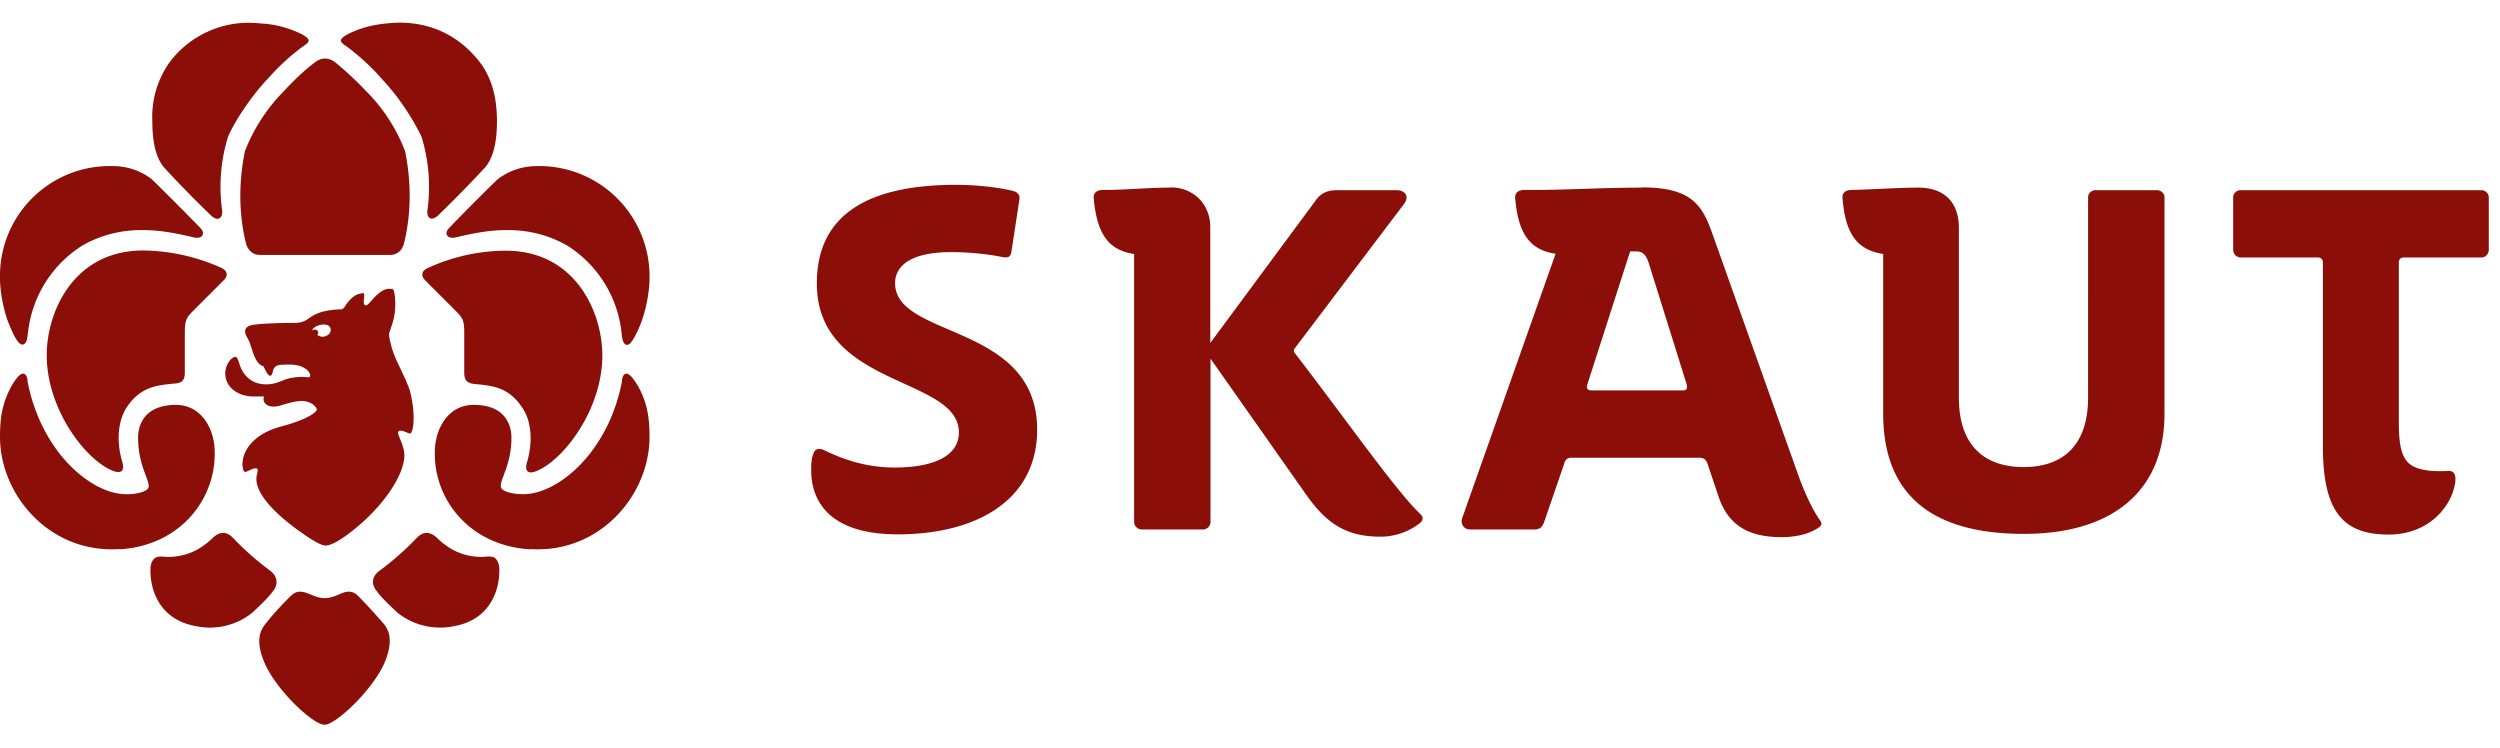
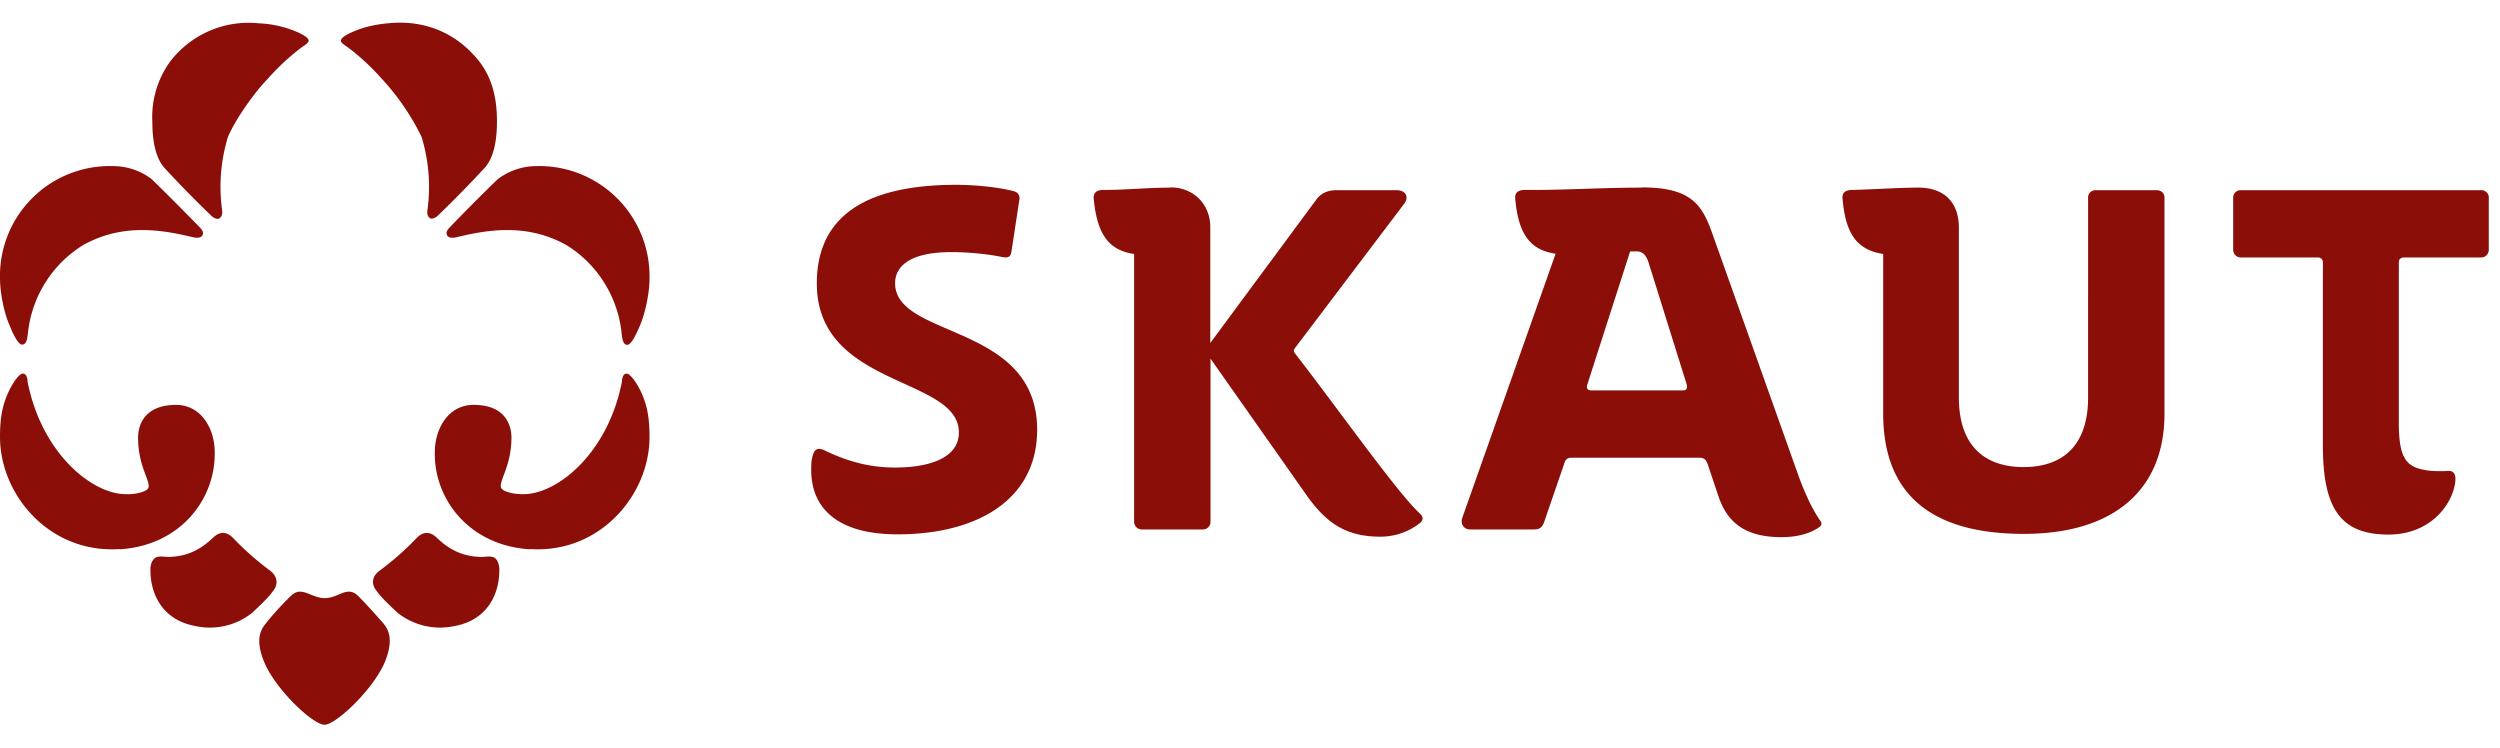
<svg xmlns="http://www.w3.org/2000/svg" width="107" height="32" fill="none">
-   <path fill="#8B0F08" d="M13.48 2.67c-.32.23-.77.63-1.31 1.21a7.53 7.53 0 0 0-1.69 2.6c-.23 1.15-.3 2.5.04 3.9.08.35.32.53.6.53h5.58c.29 0 .52-.18.6-.53.34-1.4.27-2.75.04-3.9a7.3 7.3 0 0 0-1.69-2.6 14.1 14.1 0 0 0-1.3-1.21c-.29-.22-.59-.22-.87 0Zm-7.34 8.05C3.13 10.72 2 13.37 2 15.2c0 2.29 1.62 4.43 2.78 4.93.36.16.58.07.45-.37-.24-.82-.2-1.69.17-2.29.56-.87 1.23-.98 2.03-1.05.36-.02.48-.13.48-.49v-1.7c0-.53.07-.64.38-.95L9.57 12c.23-.23.13-.41-.06-.52a8.4 8.4 0 0 0-3.37-.76Zm12.13.77c-.2.11-.29.29-.06.52l1.28 1.28c.32.32.38.42.38.96v1.7c0 .35.14.46.48.49.8.07 1.46.16 2.03 1.05.38.58.42 1.47.18 2.28-.13.44.08.54.45.37 1.15-.5 2.77-2.64 2.77-4.93 0-1.82-1.13-4.48-4.14-4.48a8.07 8.07 0 0 0-3.37.76Zm-1.55 3.2c-.03-.09-.09-.38-.06-.44l.12-.36c.22-.65.13-1.33.06-1.48a.07.07 0 0 0-.07-.04c-.31-.06-.57.15-.9.53-.12.15-.27.27-.3.05-.02-.13.08-.42-.04-.4-.3.02-.49.2-.67.42-.13.17-.13.26-.28.27-.3.01-.44.03-.68.08a1.72 1.72 0 0 0-.57.23c-.18.11-.3.27-.73.27-.65 0-1.5.03-1.8.09-.33.06-.39.27-.2.57.2.34.26 1.09.68 1.2.11.23.2.42.3.4.05-.01.09-.12.11-.23.06-.23.29-.24.44-.24.38-.02.67 0 .91.15.18.1.26.27.23.34-.05.12-.17-.04-.83.08-.36.07-.58.27-1.05.27-.69 0-1.03-.47-1.15-.9-.07-.21-.11-.4-.36-.17a.89.89 0 0 0-.01 1.2c.22.24.53.36.9.39h.53s-.06.15.03.27c.08.12.3.23.69.11.55-.16 1-.31 1.39-.03.07.06.15.15.15.2 0 .12-.41.44-1.55.74-1.4.38-1.75 1.32-1.6 1.84.02.04.04.1.09.1s.25-.12.38-.15c.24-.04.13.13.1.35-.1.78 1.01 1.77 2 2.45.54.38.82.5.96.5s.44-.1.97-.5c1.52-1.13 2.54-2.7 2.38-3.55-.1-.48-.34-.78-.22-.85.14-.08.44.14.5.1.15-.1.22-.98-.05-1.9-.33-.88-.63-1.23-.8-1.95Zm-2.88-.28c-.13.01-.28-.06-.25-.1a.13.13 0 0 0 .02-.13c-.04-.08-.17-.1-.26-.03.07-.16.3-.26.5-.26.27 0 .32.15.3.27-.02.13-.14.22-.3.25Z" />
  <path fill="#8B0F08" d="M5.12 23.5c-3 .2-5.12-2.32-5.12-4.8 0-.94.14-1.44.38-1.96.22-.45.46-.75.6-.75.15 0 .2.2.2.34.59 3.04 2.73 4.8 4.18 4.82.43.02.96-.1 1-.3.06-.3-.45-.92-.45-2.12 0-.48.22-1.36 1.54-1.4 1.17-.05 1.74 1.04 1.74 2.02.04 2-1.46 4-4.07 4.16ZM1.2 14.22a5.04 5.04 0 0 1 2.34-3.72c1.77-1 3.52-.63 4.75-.34.18.04.33.01.38-.1.04-.1.02-.19-.13-.34-.58-.6-1.91-1.93-2.07-2.07a2.71 2.71 0 0 0-1.6-.54A4.7 4.7 0 0 0 0 11.9c0 .67.19 1.53.4 2 .18.46.39.85.55.85.2-.01.22-.28.25-.54Zm17.18-4.9c-.08-.06-.11-.18-.08-.37a7.3 7.3 0 0 0-.26-3.1 10.3 10.3 0 0 0-1.72-2.5 9.8 9.8 0 0 0-1.44-1.33c-.1-.07-.29-.18-.29-.28 0-.1.15-.2.34-.3.34-.16.85-.38 1.76-.45 1.09-.1 2.64.14 3.83 1.65.66.85.75 1.87.75 2.56 0 .83-.14 1.57-.54 2a51.7 51.7 0 0 1-1.98 2.02c-.07.07-.26.2-.37.1Zm-8.96 0c.08-.06.11-.18.08-.37a7.3 7.3 0 0 1 .26-3.1c.33-.76 1.1-1.86 1.72-2.5a9.75 9.75 0 0 1 1.44-1.33c.1-.07.29-.18.29-.28 0-.1-.15-.2-.34-.3A4.54 4.54 0 0 0 11.1 1a4.23 4.23 0 0 0-3.83 1.65 4.05 4.05 0 0 0-.75 2.56c0 .83.14 1.57.54 2a47.9 47.9 0 0 0 1.98 2.02c.07.07.26.2.37.1ZM22.68 23.5c3 .2 5.12-2.32 5.12-4.8 0-.94-.14-1.45-.38-1.96-.22-.45-.47-.75-.6-.75-.15 0-.2.2-.2.34-.59 3.04-2.73 4.8-4.19 4.82-.42.01-.95-.1-.99-.3-.07-.3.45-.93.45-2.12 0-.48-.22-1.37-1.54-1.4-1.17-.05-1.74 1.04-1.74 2.02-.04 2 1.46 4 4.07 4.16Zm3.92-9.28a5.04 5.04 0 0 0-2.34-3.72c-1.77-1-3.53-.63-4.75-.34-.18.04-.33.01-.38-.1-.04-.1-.02-.19.13-.34.57-.6 1.9-1.93 2.07-2.07a2.73 2.73 0 0 1 1.6-.54 4.72 4.72 0 0 1 4.87 4.8c0 .67-.2 1.53-.4 2-.19.46-.4.85-.55.85-.2-.01-.22-.28-.25-.54ZM16.24 24.43a12.3 12.3 0 0 0 1.6-1.41c.25-.26.55-.3.86 0 .44.42.97.76 1.75.81.31.03.47-.06.7.03.1.06.2.2.22.46.03 1.03-.46 2.22-1.94 2.48a2.93 2.93 0 0 1-2.41-.57c-.33-.31-.7-.65-.9-.94-.23-.27-.22-.61.12-.86Zm-4.67 0a12.3 12.3 0 0 1-1.6-1.41c-.25-.26-.55-.3-.86 0-.44.42-.97.76-1.75.81-.3.03-.47-.06-.69.03-.1.06-.22.2-.23.46-.03 1.03.46 2.22 1.95 2.48a2.9 2.9 0 0 0 2.4-.57c.33-.31.7-.65.9-.94.22-.27.2-.61-.12-.86Zm2.33 1.17c.38 0 .68-.23.94-.27.22-.03.37.04.56.25.28.28.7.75 1 1.09.2.24.47.65.09 1.62-.47 1.18-2.11 2.73-2.6 2.73-.5 0-2.14-1.55-2.6-2.73-.39-.97-.1-1.38.1-1.62.26-.34.69-.8.99-1.1.2-.2.34-.27.55-.24.29.04.59.27.97.27Zm26.83-14.81c-2.1 0-2.42.83-2.42 1.33 0 2.38 6.08 1.7 6.08 6.27 0 3.03-2.61 4.48-5.97 4.48-2.96 0-3.7-1.46-3.7-2.74 0-.25 0-.44.08-.68.06-.2.2-.32.5-.17 1.07.52 2.03.73 3 .73 1.55 0 2.74-.44 2.74-1.5 0-2.41-6.08-1.9-6.08-6.38 0-2.82 2.01-4.22 5.97-4.22.67 0 1.73.08 2.45.27.2.05.28.2.25.36l-.34 2.23c-.04.25-.16.27-.4.23-.73-.15-1.58-.21-2.16-.21Zm29.53-2.77c2.08 0 2.57.71 3 1.9L77 20.43c.4 1.07.7 1.55.9 1.85.08.08.08.2-.02.27-.27.2-.79.44-1.63.44-1.43 0-2.29-.52-2.7-1.75l-.46-1.37c-.07-.2-.16-.28-.37-.28h-5.46c-.19 0-.27.09-.32.28l-.86 2.5c-.07.17-.16.29-.41.29h-2.76c-.25 0-.41-.23-.33-.48l4-11.32c-1.1-.16-1.6-.85-1.73-2.38-.02-.24.15-.35.4-.35 1.73.01 3.28-.1 5-.1Zm1.93 8.43-1.63-5.21c-.11-.33-.25-.48-.52-.48h-.27l-1.84 5.72c-.04.15.03.23.19.23h3.9c.17 0 .21-.08.17-.26Zm6.67-7.96c-.03-.25.15-.36.4-.36 1.1-.03 2.02-.1 2.85-.1 1.02 0 1.73.55 1.73 1.72v7.27c0 1.95 1 2.97 2.77 2.97s2.76-1.02 2.76-2.97V8.44c0-.16.15-.3.31-.3h2.64c.17 0 .32.14.32.3v9.27c0 3.3-2.22 5.14-6.02 5.14-3.96 0-6.02-1.69-6.02-5.15v-6.83c-1.11-.17-1.62-.85-1.74-2.39Zm23.81 2.73v6.88c0 1.54.33 1.9 1.2 2.03.23.04.62.04.86.03.3-.04.4.15.35.51-.16 1.03-1.14 2.21-2.85 2.21-2.01 0-2.81-1.06-2.81-3.79v-7.87a.2.2 0 0 0-.2-.2h-3.33a.33.33 0 0 1-.31-.31V8.44c0-.16.15-.3.31-.3h10.32c.16 0 .31.14.31.3v2.26c0 .17-.15.32-.31.32h-3.32c-.14 0-.22.08-.22.2ZM50.1 8.02c.98 0 1.7.72 1.7 1.7v4.96l4.54-6.14c.2-.27.48-.4.87-.4h2.56c.37 0 .56.26.33.58l-4.67 6.17c-.07.08-.07.16 0 .24 1.87 2.41 4.36 5.94 5.34 6.85.19.17.12.31 0 .41a2.74 2.74 0 0 1-1.68.58c-1.55 0-2.38-.63-3.25-1.89l-4.03-5.73v7c0 .16-.15.31-.31.31h-2.64a.33.33 0 0 1-.32-.31V10.87c-1.1-.16-1.59-.86-1.73-2.38-.02-.25.15-.36.4-.36 1.02 0 1.88-.1 2.89-.1Z" />
</svg>